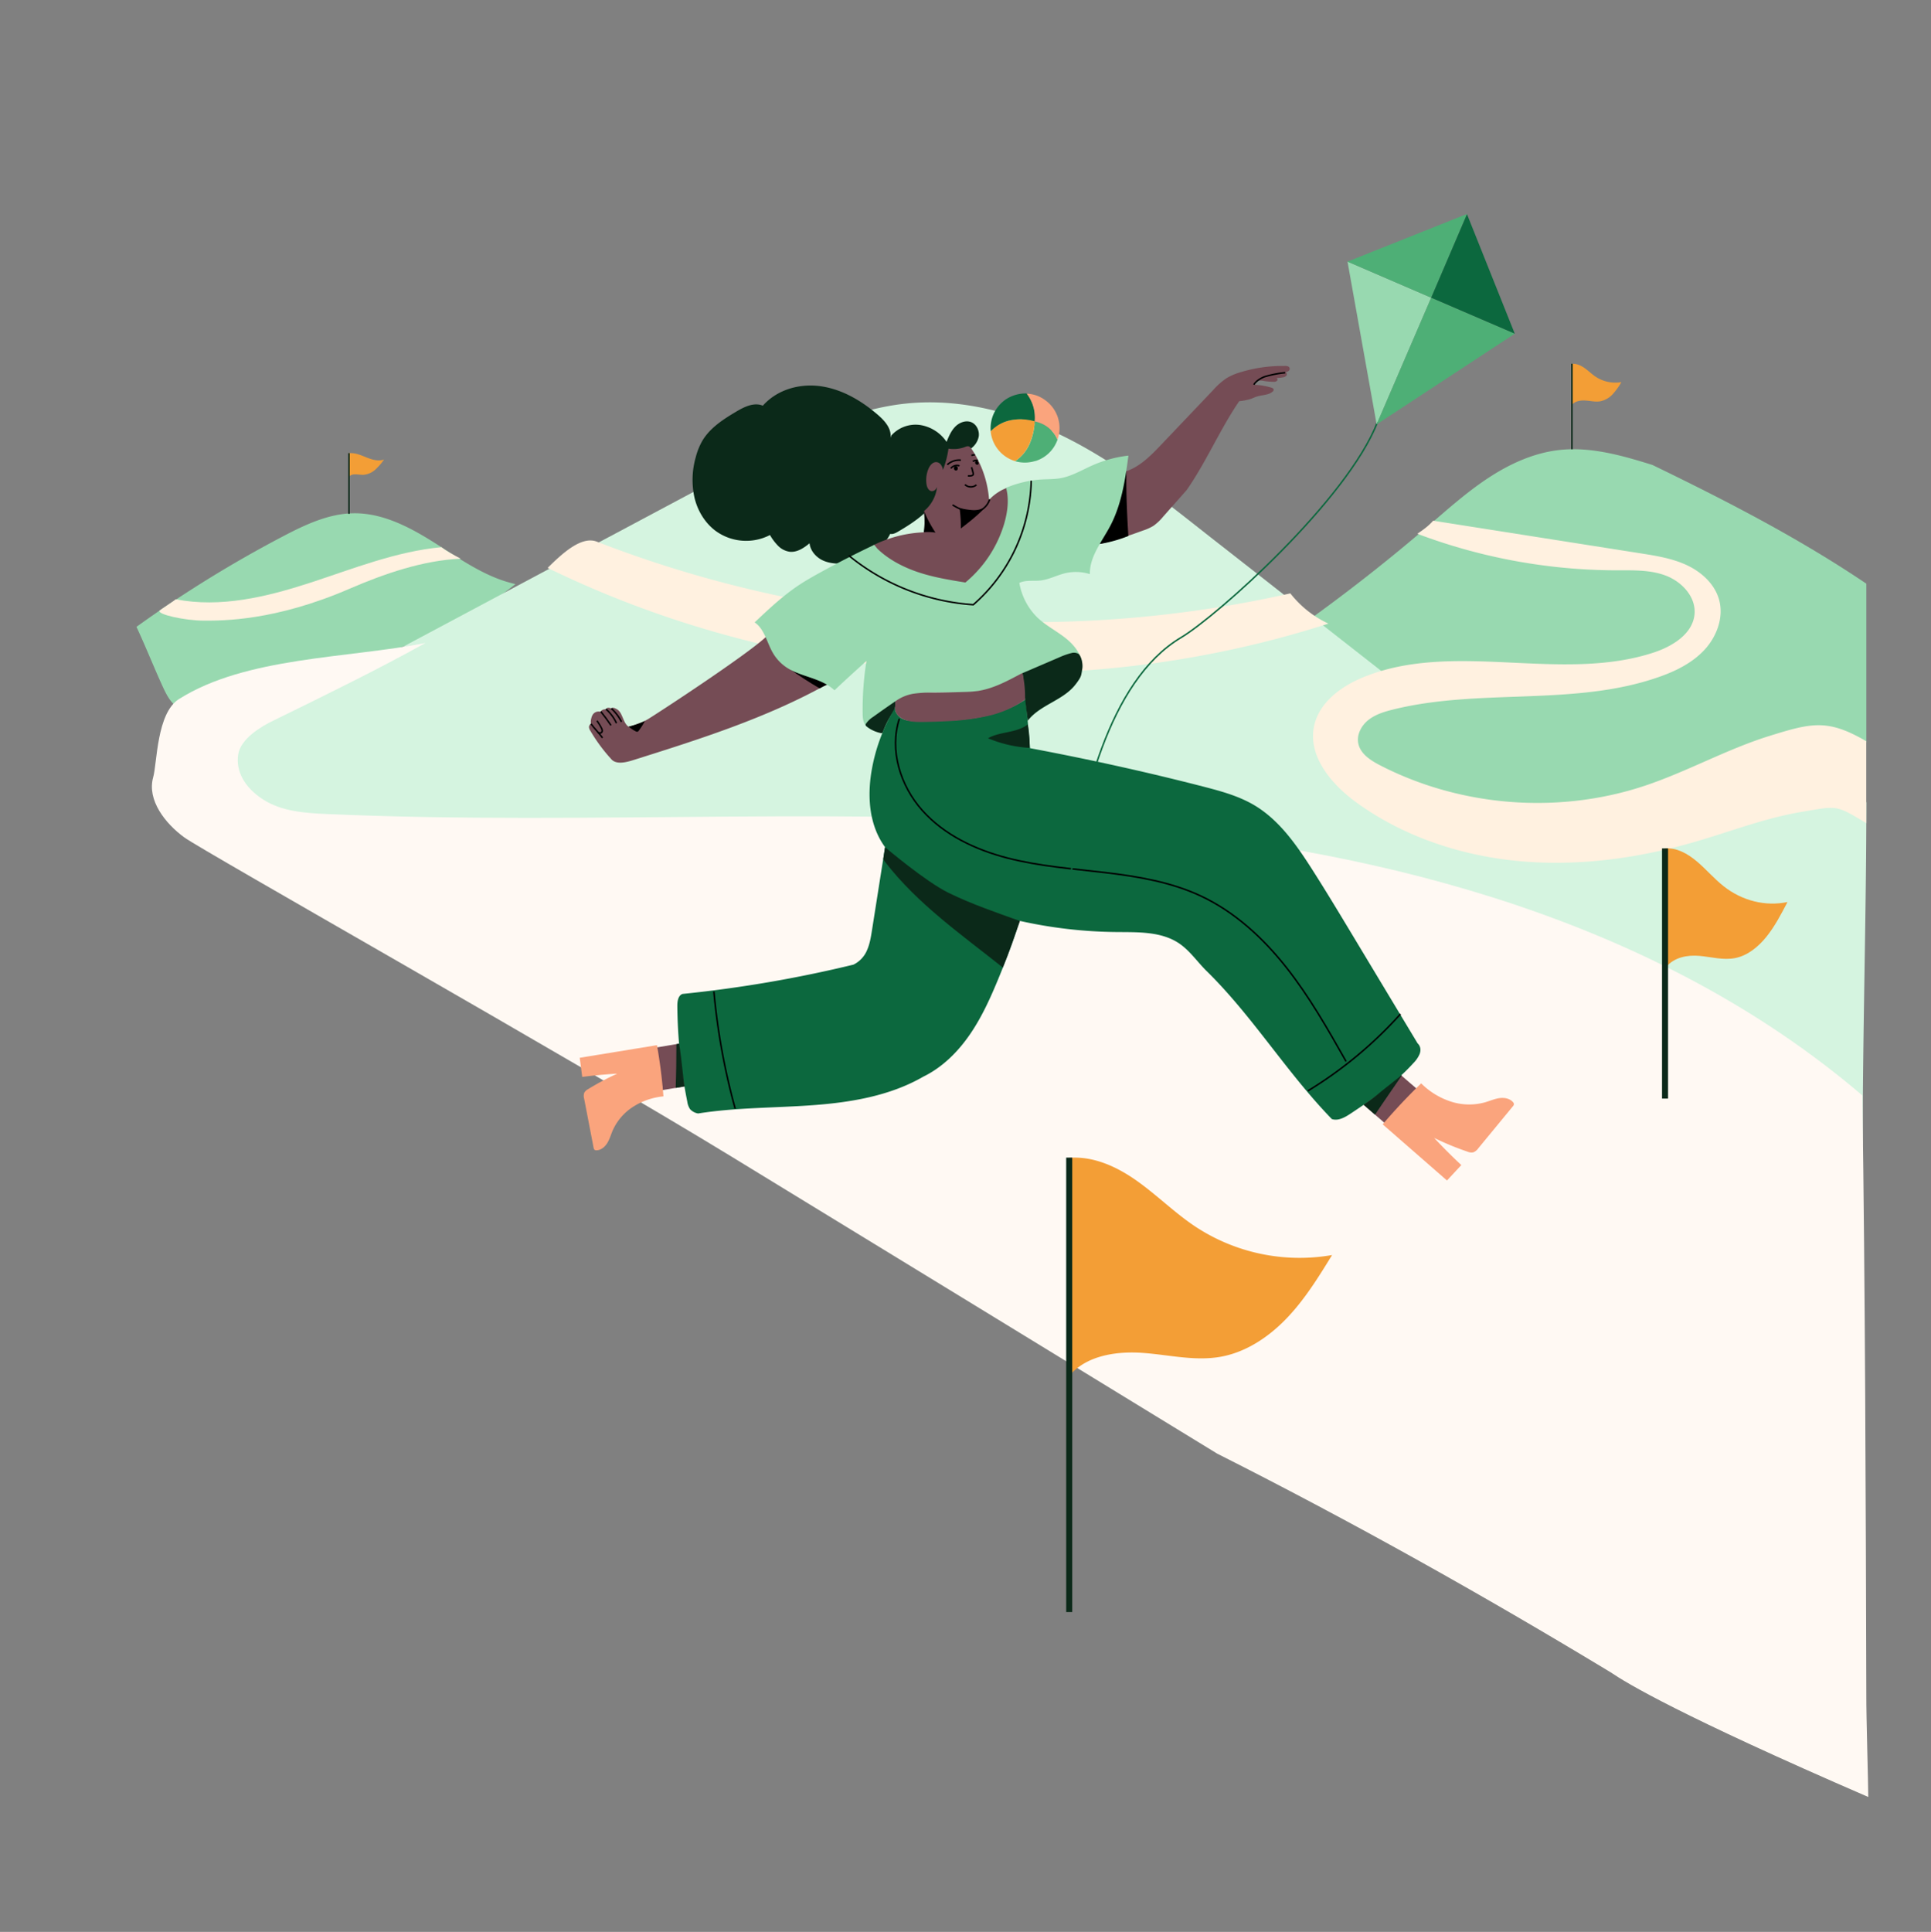
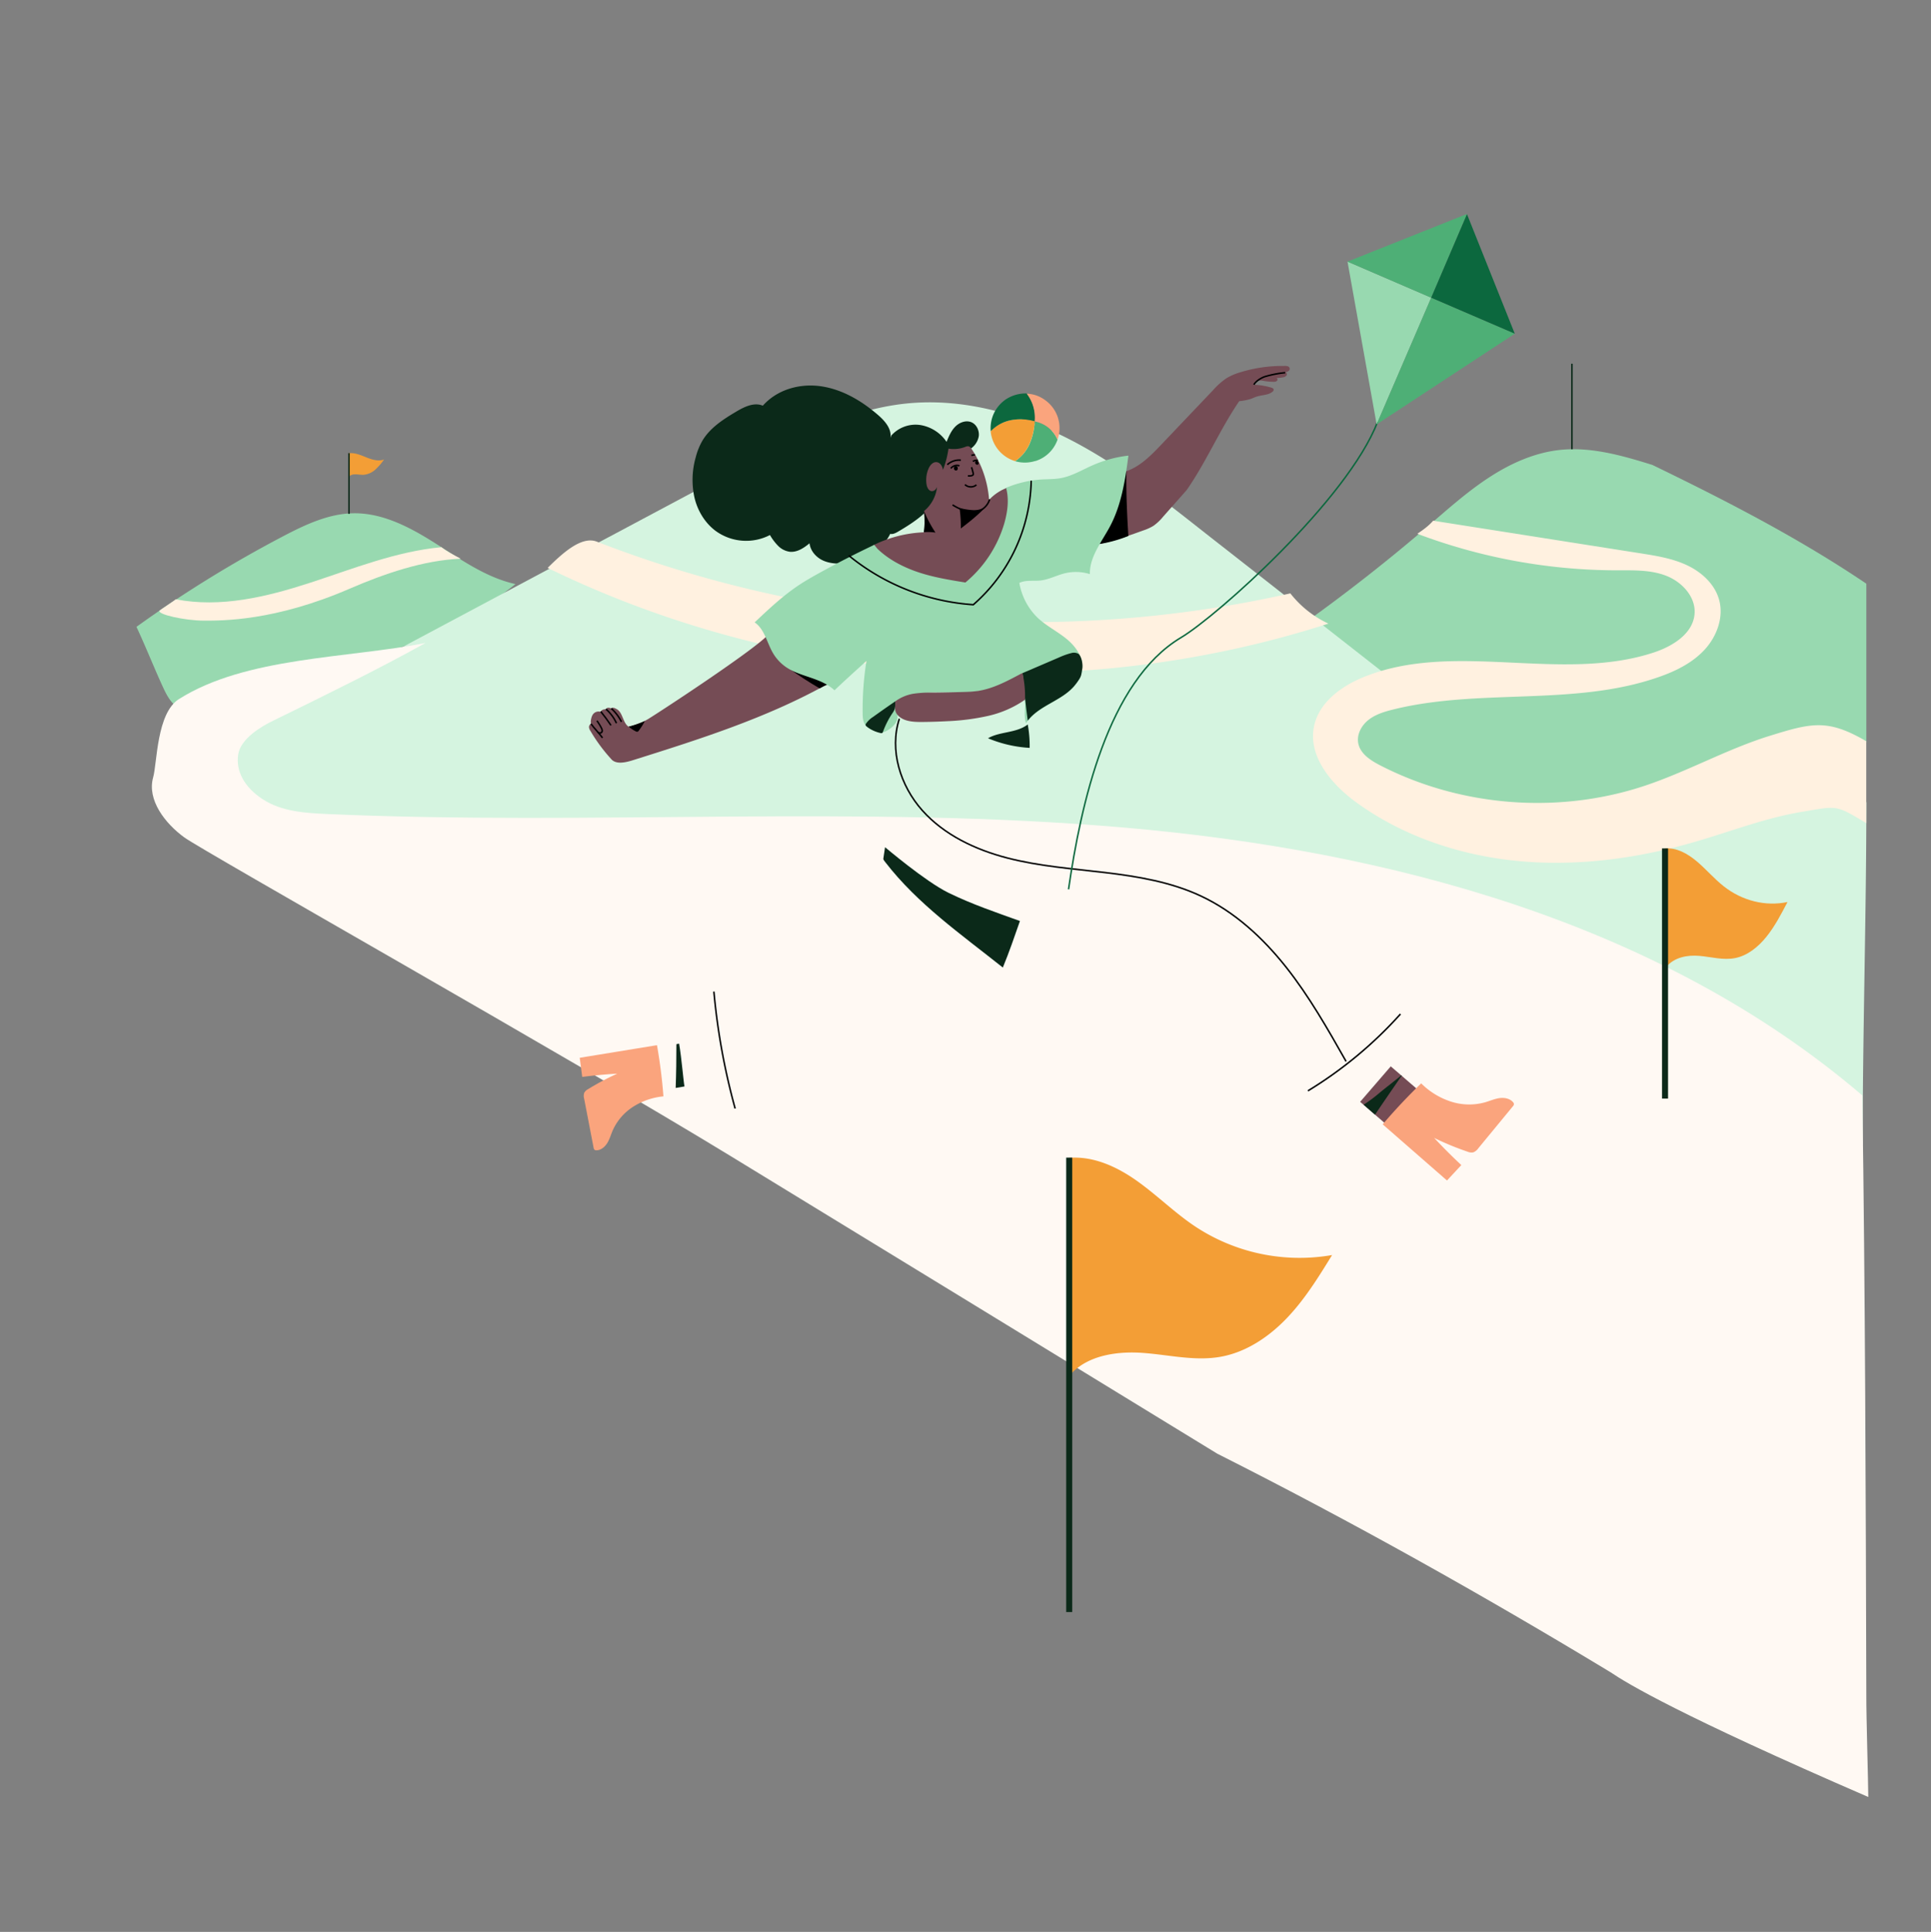
<svg xmlns="http://www.w3.org/2000/svg" viewBox="0 0 1280 1280.45">
  <rect x="0" y="0" width="1280" height="1280.45" fill="#808080" stroke="none" />
  <defs>
    <style>.cls-1,.cls-11,.cls-15,.cls-7,.cls-8{fill:none;}.cls-2{fill:#98d9b0;}.cls-3{fill:#d5f4e0;}.cls-4{fill:#fff1e0;}.cls-5{fill:#fff9f3;}.cls-6{fill:#f39e36;}.cls-7,.cls-8{stroke:#0b2919;}.cls-11,.cls-15,.cls-7,.cls-8{stroke-miterlimit:10;}.cls-8{stroke-width:4px;}.cls-9{fill:#0b2919;}.cls-10{fill:#754c55;}.cls-11{stroke:#000;}.cls-12{fill:#0c683e;}.cls-13{fill:#faa47d;}.cls-14{fill:#4eaf76;}.cls-15{stroke:#0c683e;}</style>
  </defs>
  <g id="Header_4_5" data-name="Header 4/5">
    <path class="cls-1" d="M472.87,683.36l-9.46,3.21C463.54,685.89,463.67,685.22,472.87,683.36Z" />
    <path class="cls-2" d="M90.46,415.47a808.32,808.32,0,0,1,96.94-59.9c14.76-7.74,30.41-15.19,47.07-15.38,19.74-.23,38.07,9.71,54.72,20.3s33.24,22.39,52.51,26.63c-42.36,34.12-96,50.28-148.34,65.1q-29.78,8.44-59.62,16.63c-4.39,1.21-9.08,2.4-13.4,1-6-1.93-9.34-8.07-12-13.75C102.2,442.83,96.86,429.17,90.46,415.47Z" />
    <path class="cls-2" d="M866.43,411.73q41.46-29.76,80.23-63.06c12.92-11.11,25.66-22.53,39.9-31.89s30.2-16.66,47.14-18.53c20.81-2.3,41.59,3.66,61.65,9.92,48.13,23.31,97.05,48.46,141.78,78.69,0,34.82,0,69.33,0,105-49.76,18-96,33.62-148,43.28s-106.6,10.6-157-5.35c-14.24-4.5-29.26-11.4-35.69-24.88-4.72-9.89-3.76-21.91,1-31.77s13.1-17.69,22-24.54a22.3,22.3,0,0,1-14.88-.65c-4.95-2-9-5.73-12.88-9.37C883.76,431.18,875.84,423.81,866.43,411.73Z" />
    <path class="cls-3" d="M154.92,488.44,494.31,307.6c33.54-17.87,68.14-36.07,105.93-40.09,39.7-4.22,79.77,7.82,114.83,26.92s65.85,45,95.48,68l109,85.37c-18.83,1-35.68,17.22-37.38,36s11.93,37.78,29.9,43.74c.15,0,.29-.05,1.18,1.26,27.86,11.46,55.77,22.94,84.55,31.85,14.44,4.47,29.27,8.31,44.38,8.44,19.88.17,39.2-6.06,57-11.51a815.57,815.57,0,0,1,90.27-21.88c12.34-2.25,24.86-4.22,37.37-3.44s1.68-8.68,10.33-.5c0,73-2.45,153.53-2.45,226.54C1119.1,707,1003.3,655.66,883,616.72s-245.57-65.34-373.43-62.11c-29.37,20.13-67.76,19.42-103.34,17.95L247.34,566c-23.77-1-48.6-2.26-69.17-14.2S143.22,513.61,154.92,488.44Z" />
    <path class="cls-1" d="M554.76,1003.72l6.17-12.09" />
    <path class="cls-1" d="M565.28,1003.75l5.09-14.63" />
    <path class="cls-4" d="M395.61,359c145.36,56.45,307.6,68.55,459.72,34.28a69.19,69.19,0,0,0,25.24,20.05C711.84,467.62,522.3,454.11,363,376.4,372.53,367,385.35,355,395.61,359Z" />
    <path class="cls-1" d="M971.58,749.06l4.33-7.08" />
    <path class="cls-4" d="M950,345.11l137.4,21.62c10.55,1.66,21.26,3.37,30.92,7.93s18.28,12.43,21.18,22.71c3.28,11.62-1.42,24.44-9.63,33.3S1110.42,445,1099,448.92c-55.91,19.37-118.24,7.09-175.67,21.37-5.74,1.43-11.58,3.2-16.22,6.87s-7.88,9.65-6.76,15.46c1.35,7,8.15,11.37,14.47,14.62,53.55,27.57,118.27,32.57,175.42,13.56,28.13-9.37,54.25-24.18,82.57-33s38.83-11.34,64.27,3.47v54.29c-20.65-12.47-19.11-11.4-42.9-7.44s-46.45,12.78-69.6,19.54c-37.54,11-76.95,16.56-115.92,13.22S931.15,555,899.45,532.1c-16.65-12-32.58-30.66-28.4-50.77,3.28-15.75,18-26.52,32.9-32.58,60-24.41,130.8,4,192.34-16.3,12.56-4.15,26.09-12.56,27-25.76.8-11.16-8.36-21-18.81-25.07s-22-3.6-33.18-3.62a376.32,376.32,0,0,1-131.8-24.22C943.28,351.22,947,348.65,950,345.11Z" />
    <path class="cls-1" d="M271.13,635.25,278,627.1" />
    <path class="cls-4" d="M292.6,362.67c-30.07,2.79-58.5,14.28-87.21,23.63s-59.27,16.7-88.9,10.89c-.12.41-10.37,7.08-10.66,7.43-2.16,2.53,16.73,6.73,29.34,6.73,12,0,46.78.38,96.48-21.12,22.87-9.9,48.87-18.9,73.77-19.93C300.64,367.78,295.86,365.26,292.6,362.67Z" />
    <path class="cls-5" d="M282,426.17c-51.63,10.24-118.91,9.06-163.4,37.18-14.82,9.37-14.41,42.35-17.07,51.84-4.21,15,7.93,30.56,20.55,39.78S377.87,701.2,484.51,766.36c107.81,65.88,215.62,131.75,322.37,197.12,89.27,45,176.56,93.94,260.63,144.83,11.1,7.5,45.46,28.34,170.91,82.72,0-8.19-1.38-54.56-1.29-66.93-.37-134.07-.74-268.14-2.65-398.06-134-114.49-313.4-162.29-489-177.5s-352.46-1.24-528.56-9c-14.76-.65-30.29-1.69-42.68-9.74s-18-18.85-16.37-29.67,16-19,23.15-22.44C216.13,460.51,251.24,443.3,282,426.17Z" />
    <path class="cls-6" d="M231,316.4l-.07-15.94c4-.64,8,1.11,11.79,2.63s8,2.87,11.87,1.46a40.25,40.25,0,0,1-5.72,6.62,13.39,13.39,0,0,1-7.85,3.52c-1.78.1-3.54-.28-5.32-.3S232,314.76,231,316.4Z" />
    <line class="cls-7" x1="231.32" y1="300.32" x2="231.32" y2="340.57" />
-     <path class="cls-6" d="M1042.29,268c-.12-8.93-.24-17.87-.29-26.87,3-.25,6,1.13,8.49,2.9s4.67,3.95,7.21,5.65a23.65,23.65,0,0,0,17.09,3.57,46.45,46.45,0,0,1-5.68,7.92,15.49,15.49,0,0,1-8.31,4.79c-3.16.54-6.38-.25-9.58-.49S1044.43,265.71,1042.29,268Z" />
    <line class="cls-7" x1="1042" y1="241.07" x2="1042" y2="297.75" />
    <path class="cls-6" d="M710.3,910.24c-.64-47.49-1.28-95-1.55-142.83,16.17-1.31,31.88,6,45.11,15.43s24.82,21,38.3,30a125.54,125.54,0,0,0,90.84,19c-9.06,14.72-18.22,29.56-30.18,42s-27.1,22.58-44.14,25.49c-16.81,2.88-33.91-1.36-50.91-2.62S721.69,898.18,710.3,910.24Z" />
    <line class="cls-8" x1="708.75" y1="767.26" x2="708.75" y2="1068.45" />
    <path class="cls-6" d="M1104.42,641c-.3-26.14-.6-52.29-.72-78.63,7.53-.72,14.85,3.32,21,8.49s11.56,11.56,17.85,16.52c12.28,9.71,27.79,13.54,42.33,10.47-4.22,8.1-8.49,16.27-14.06,23.14s-12.64,12.43-20.58,14-15.8-.75-23.72-1.44S1109.73,634.39,1104.42,641Z" />
    <line class="cls-8" x1="1103.7" y1="562.32" x2="1103.7" y2="728.13" />
    <path class="cls-9" d="M630.7,300.54A22.87,22.87,0,0,0,642,298.23a12.72,12.72,0,0,0,6.77-8.92c.58-3.83-1.43-8.09-5-9.51s-7.86.22-10.58,3-4.27,6.46-5.74,10.06a26.07,26.07,0,0,0-17.61-11.19,21.57,21.57,0,0,0-19.24,7.25s.29.17-.32,1.06c.77-5.93-3.82-11.11-8.34-15-10.65-9.2-23.24-16.69-37.14-18.87s-29.2,1.63-39.15,12.78c-5.8-2.45-12.32.75-17.74,4-8.53,5.06-17.22,10.67-22.3,19.18a43.22,43.22,0,0,0-4.43,11,54.73,54.73,0,0,0-.89,26.51c2,8.69,6.83,16.86,14,22.24a34.35,34.35,0,0,0,36.09,2.79,35.29,35.29,0,0,0,5.33,7.09,13.45,13.45,0,0,0,7.78,4c4.79.49,9.21-2.37,13.13-5.61.55,4.93,4.21,9.17,8.69,11.29s9.65,2.38,14.47,2.06c5.93-1.81,11.92-3.64,17.35-6.65s10.32-7.32,12.94-12.94c1.87.4,3.73-.6,5.38-1.57,11.33-6.67,23.22-14.57,27.63-27C625.84,317.1,625.38,307.45,630.7,300.54Z" />
    <path class="cls-10" d="M578.43,361.59a83.12,83.12,0,0,1,34.31-8.8,134.89,134.89,0,0,0-.19-14.11,24.06,24.06,0,0,0,8.61-16.09c-.46,1.73-2.18,3.24-3.93,2.87s-2.77-2.55-3.06-4.45a19.11,19.11,0,0,1,1.27-10.27c.95-2.26,2.81-4.58,5.26-4.44s4,2.63,4.34,5.16a61.25,61.25,0,0,0,3.67-14.1,21.61,21.61,0,0,0,11.17-1.17,3.8,3.8,0,0,1,2.1-.41,3.51,3.51,0,0,1,2,1.69,69.87,69.87,0,0,1,11.65,33.82,31.26,31.26,0,0,1,12.5-8.2c2.17,11.31.75,23.15-3,34S655.14,378,648,387a4.93,4.93,0,0,1-1.82,1.64,5,5,0,0,1-2.28.21c-12.25-.71-24.65-1.46-36.34-5.18S584.74,372.84,578.43,361.59Z" />
    <path class="cls-11" d="M639.64,321.18a5.76,5.76,0,0,0,7.6.18" />
    <path class="cls-11" d="M644,309.64q.64,2,1.11,4.05a1.45,1.45,0,0,1,0,.85,1.37,1.37,0,0,1-1,.69,6.42,6.42,0,0,1-2.51.14" />
    <path class="cls-11" d="M627.94,308a11.58,11.58,0,0,1,9-3" />
    <path class="cls-11" d="M643.92,301.9a5.51,5.51,0,0,1,2.33-.43" />
    <path class="cls-11" d="M630.28,310.44a5.18,5.18,0,0,1,5.72-1.71" />
    <path class="cls-11" d="M631.43,334.63a35.15,35.15,0,0,0,7.53,3.65" />
    <path class="cls-11" d="M649.75,338.32A12.08,12.08,0,0,0,656,331" />
    <path class="cls-11" d="M644.9,305.84a4.52,4.52,0,0,1,3.3-.71" />
    <path d="M633,309a1.75,1.75,0,0,0-.54,2,1.32,1.32,0,0,0,1.85.7,1.47,1.47,0,0,0,.46-.66,1.77,1.77,0,0,0-.35-1.83C633.93,308.79,633.07,308.75,633,309Z" />
    <path d="M647.19,305.29a1.52,1.52,0,0,0-.79,1.38,1.5,1.5,0,0,0,.94,1.28.95.95,0,0,0,1.32-1.13,2.21,2.21,0,0,0-.62-1.1,1,1,0,0,0-.48-.36C647.36,305.3,647.12,305.37,647.19,305.29Z" />
    <path class="cls-10" d="M743.22,313.22c10.68-2.17,18.89-10.47,26.4-18.37L804.1,258.6a47.49,47.49,0,0,1,8.91-7.92,38.45,38.45,0,0,1,9.38-4,94.62,94.62,0,0,1,29-4.13,5.69,5.69,0,0,1,2.1.18,1.77,1.77,0,0,1,.42,3.32,5.89,5.89,0,0,1-2.1.72c.94-.17,1.53,1.19,1.06,2a3.45,3.45,0,0,1-2.43,1.33,21,21,0,0,1-4.54.43c.83-.12,1.21,1.19.65,1.82a3,3,0,0,1-2.32.69,38.61,38.61,0,0,1-6.17-.5,10.6,10.6,0,0,0-3.8-.2A3.24,3.24,0,0,0,831.6,255a48.33,48.33,0,0,1,11.07,1.9c.7.21,1.52.57,1.62,1.3a1.75,1.75,0,0,1-.8,1.44c-2.79,2.3-6.8,2.09-10.24,3.16-1.5.46-2.9,1.17-4.38,1.68a39.1,39.1,0,0,1-7.43,1.42c-12.88,18.85-21.79,40.22-34.81,58.89L771,342.45a32.71,32.71,0,0,1-6.43,6.07,32.36,32.36,0,0,1-6.75,3.06c-10.13,3.68-20.36,7.25-30.94,9.36A294.78,294.78,0,0,0,741,320,38.31,38.31,0,0,1,743.22,313.22Z" />
    <path d="M612.32,352.72a35.55,35.55,0,0,1,7.78.28,84.87,84.87,0,0,1-7.61-14.31A50,50,0,0,1,612.32,352.72Z" />
    <path class="cls-10" d="M547.94,453.7c-40.26,22.37-84.54,36.35-128.47,50.18-4.89,1.54-10.92,2.84-14.07-.5a112.07,112.07,0,0,1-14.07-19,5.27,5.27,0,0,1-.91-2.41,2.42,2.42,0,0,1,1.31-2.2,7.47,7.47,0,0,1,.17-3.45,8.22,8.22,0,0,1,.9-2.47,4.59,4.59,0,0,1,5.22-2.08,3.7,3.7,0,0,1,3.53-1.65,1.72,1.72,0,0,1,1.41-1,3.76,3.76,0,0,1,1.78.26,1,1,0,0,0,.38.07,1.22,1.22,0,0,0,.39-.17c1-.5,2.16.11,3.24.7,4.1,2.14,4,8.9,7.79,11.59.51.36,6-1.74,6.63-2a33.62,33.62,0,0,0,6.82-3.22c10.64-6.64,62.95-41,77-53.53a2.2,2.2,0,0,1,2.85-.55c7.44,2.79,13.66,8.06,19.35,13.6S540.24,447.36,547.94,453.7Z" />
    <path d="M746.64,312.19c-.19,14.31.42,28.86,1.32,43.05a90.36,90.36,0,0,1-19.08,5.32l9.21-27.91C740.33,325.86,742.58,319,746.64,312.19Z" />
    <path d="M523.65,443.52q9.5,6.83,19.63,12.71,2.69-1.47,5.51-2.7C542,447.74,531.82,448.21,523.65,443.52Z" />
    <path class="cls-2" d="M500.24,412.51c6.58,4.5,8.08,13.39,12.1,20.28a29.18,29.18,0,0,0,9.25,9.73c9.63,6.28,22.69,6.73,31.58,15,7-6.67,14.21-13.16,21.18-19.46a204.43,204.43,0,0,0-2.52,34.51c0,2.66.16,5.48,1.61,7.71,2.36,3.61,7.22,4.4,11.29,5.25,4.21-.9,10.34-5.84,10.19-10.14-.21-6.15-.88-9.08,2.15-11.51a17.65,17.65,0,0,1,7-3.1c16.25-4.11,33.72.33,50-3.72,8.38-2.09,16.05-6.35,23.5-10.84a96,96,0,0,1,1.84,23.07c-.12,3.12-.39,6.34.66,10.05,3.4-5,8.56-8.58,13.78-11.67s10.7-5.89,15.25-9.91,8.17-9.56,8.33-15.63c.2-7.68-5.1-14.46-11.13-19.22s-13-8.27-18.6-13.57a42.09,42.09,0,0,1-12-23c4.28-2.06,9.33-1.07,14.05-1.6,5.64-.65,10.79-3.5,16.31-4.82a31.22,31.22,0,0,1,16.37.59c-.21-11.67,8-21.5,13.47-31.83,7.55-14.32,10-30.72,12.1-46.7a80.81,80.81,0,0,0-23.77,6.42c-6.85,3-13.39,7-20.74,8.45-4.61.87-9.35.68-14,1a72.92,72.92,0,0,0-22.59,5.46c2.08,7.66,1,15.85-1.15,23.47a80.48,80.48,0,0,1-25.83,39.3c-10.6-1.72-21.25-3.45-31.43-6.88s-19.94-8.66-27-15.63c-.65-.81-1.29-1.63-2-2.44Q560.79,370,542.69,380c-4.31,2.39-8.61,4.83-12.72,7.54C519.12,394.69,509.61,403.65,500.24,412.51Z" />
    <path class="cls-9" d="M593.45,464.85q-7.43,5.07-14.73,10.33a15.75,15.75,0,0,0-4.57,4.33,1.21,1.21,0,0,0,.24,1.91,22.17,22.17,0,0,0,9.39,4.45,1.35,1.35,0,0,0,1-.05,1.42,1.42,0,0,0,.52-.81,58.29,58.29,0,0,1,6.13-12.13,13.51,13.51,0,0,0,1.65-2.94A15.75,15.75,0,0,0,593.45,464.85Z" />
    <rect class="cls-10" x="909.11" y="710.28" width="22.38" height="31.07" transform="translate(1142.62 1876.62) rotate(-139.2)" />
-     <rect class="cls-10" x="436.76" y="692.49" width="20.54" height="28.51" transform="translate(-111.57 84.41) rotate(-9.6)" />
-     <path class="cls-12" d="M593.51,468.86a118.27,118.27,0,0,0-15.88,42.8c-2.76,17-1.34,35.7,9.06,49.83L578,616.63c-.7,4.42-1.41,8.9-3.21,13a18.63,18.63,0,0,1-9.08,9.73,842.52,842.52,0,0,1-113.33,19.42c-2.94,1.1-3.43,5-3.4,8.13a335.39,335.39,0,0,0,6.59,63.2,11.92,11.92,0,0,0,1.88,5.07,9.33,9.33,0,0,0,5.31,2.82c25.14-4,50.75-3.63,76.14-5.5s51.24-6.24,73.15-18.91c12.58-6.13,22.84-16.33,30.78-27.85s13.73-24.38,19.06-37.31c5.24-12.69,10.09-25.53,13.9-38.12a305.62,305.62,0,0,0,64.35,7.43c14.28.13,29.66-.44,41.5,7.56,7.36,5,12.37,12.72,18.7,18.8,30.27,29.84,52.62,66.84,82.51,97.61,4.22,1.4,8.64-1.13,12.35-3.58,14.95-9.88,29.74-20.31,41.77-33.59a19.1,19.1,0,0,0,4.08-6c.84-2.28.79-5-1.35-7L895.9,618.76c-8.74-14.52-17.47-29-26.62-43.3-10.22-15.92-21.47-32-37.72-41.7-10.34-6.16-22.14-9.37-33.79-12.38-37.95-9.78-76.26-18.2-115-25.5-.93-10.5-1.72-21-2.93-32.38-10.26,6.95-22.42,10.71-34.69,12.55s-24.72,1.83-37.12,1.82c-3.4,0-6.94,0-10-1.57S592.67,471.24,593.51,468.86Z" />
    <path class="cls-9" d="M654.93,489.32a83.62,83.62,0,0,0,27.6,6.37,79.13,79.13,0,0,0-1.27-15.52C673.73,486,662.74,484.74,654.93,489.32Z" />
    <path class="cls-9" d="M929.15,712.94c-5.86,8.53-11.91,17.24-17.67,25.84-2.6-2.19-5-4.38-7.57-6.57a100.58,100.58,0,0,0,10.35-7.73c4.84-4,9.84-7.77,14.65-11.77C929,712.71,929,712.8,929.15,712.94Z" />
    <path class="cls-11" d="M391.76,479.73c1.41,2.14,6.19,7.18,7.61,9.32" />
    <path d="M636.9,350.27a85.9,85.9,0,0,0-.86-13.6,44.43,44.43,0,0,0,8.78,1.43,14.75,14.75,0,0,0,8.51-2.12C648.42,341.35,642.64,345.84,636.9,350.27Z" />
    <path class="cls-9" d="M677.83,446.13q1.35,15.8,3.46,31.5c7.71-10.09,22-13.07,30.42-22.54a41.09,41.09,0,0,0,3.57-4.74c1.69-2.53,1.57-4,2.11-7s-.38-7.92-2.34-9.87a6.16,6.16,0,0,0-4.08-.82,43.93,43.93,0,0,0-4.88,1.43c-1.65.59-3.26,1.28-4.87,2Z" />
    <path class="cls-9" d="M628.67,591.71c15.44,7.57,31.78,13.1,47.42,18.72-3.62,10.37-7.07,20.47-11.34,30.85-27.41-21.84-56.4-42-77.85-69.76-.27-.35-1.43-1.74-1.38-2.26s.74-4.74,1.15-7.73C586.55,561.35,613.23,584.14,628.67,591.71Z" />
    <path class="cls-9" d="M448.36,692.07c0,9.64-.12,19.34-.48,29,2.1-.32,4.25-.65,5.86-1-.62-2.4-1.93-18.9-3.58-28.35Z" />
    <path class="cls-10" d="M594.77,473.65c-2.4-3.16-1-5.78-1.4-8.74a28.33,28.33,0,0,1,12.13-5.12,77.53,77.53,0,0,1,12.38-.75q10.44-.09,20.88-.41a84.29,84.29,0,0,0,9-.61c10.74-1.5,20.47-6.93,30-12a71,71,0,0,1,1.7,17.73,69.68,69.68,0,0,1-24.68,10.79A151.51,151.51,0,0,1,627.93,478q-8.62.46-17.27.52C604.94,478.52,598.55,478.15,594.77,473.65Z" />
    <line class="cls-2" x1="751.06" y1="482.91" x2="758.79" y2="512.1" />
    <path class="cls-13" d="M433.86,693l-49.58,8.09,1.66,12.69q11.56-1.5,23.22-2.17a173,173,0,0,0-19.26,10.22,6.29,6.29,0,0,0-2.6,2.4,6.43,6.43,0,0,0-.08,4l6.24,32.39a2.38,2.38,0,0,0,.68,1.48,2,2,0,0,0,1.27.31c3-.07,5.57-2.27,7.14-4.83s2.37-5.48,3.55-8.24a36.06,36.06,0,0,1,13.81-15.93,45.39,45.39,0,0,1,19.86-6.75c-.87-11.47-2.29-22.56-4.27-33.9C434.87,692.87,434.62,692.9,433.86,693Z" />
    <path class="cls-14" d="M701,291.38a22.62,22.62,0,0,1-14.54,14.16l-.18,0s-.11.05-.06,0a23.05,23.05,0,0,1-13.34.13A26.89,26.89,0,0,0,682.58,294a42,42,0,0,0,3.28-14.75,21.38,21.38,0,0,1,9.09,4.22A20,20,0,0,1,701,291.38Z" />
    <path class="cls-6" d="M656.67,285.87c3.09-3.76,8.41-6.41,13.61-7.45a33.36,33.36,0,0,1,15.62.81A43.76,43.76,0,0,1,682.49,294a26.68,26.68,0,0,1-9.59,11.64,23,23,0,0,1-16.23-19.81Z" />
    <path class="cls-12" d="M680.6,260.78a26.4,26.4,0,0,1,5.34,18.44,34.17,34.17,0,0,0-15.63-.77,25.12,25.12,0,0,0-13.57,7.36A22.92,22.92,0,0,1,658.81,274a23.38,23.38,0,0,1,7.72-9.16A24,24,0,0,1,680.6,260.78Z" />
    <path class="cls-13" d="M701,291.39a23,23,0,0,0,.26-14.58,22.71,22.71,0,0,0-8.46-11.6,21.53,21.53,0,0,0-12.22-4.28,25.84,25.84,0,0,1,5.26,18.4,20.4,20.4,0,0,1,9.1,4.12A20.81,20.81,0,0,1,701,291.39Z" />
-     <path class="cls-13" d="M708.9,364.48l-2.17-1.41" />
    <path class="cls-13" d="M917.93,746.42l41.24,36,9.5-10.22q-9.3-8.67-18-18a189.29,189.29,0,0,0,22,9.08,6.88,6.88,0,0,0,3.83.51,7.07,7.07,0,0,0,3.4-2.69l22.86-27.75a2.54,2.54,0,0,0,.78-1.6,2.19,2.19,0,0,0-.63-1.28c-2.14-2.46-5.78-3.1-9-2.64s-6.25,1.82-9.39,2.74a39.4,39.4,0,0,1-23-.53,49.42,49.42,0,0,1-19.46-12c-9,8.7-17.35,17.6-25.5,27.14Z" />
    <path class="cls-11" d="M398.25,471.61q3.56,4.42,6.74,9.14" />
    <path class="cls-11" d="M396.29,485.38a2.29,2.29,0,0,0,2.3.19,1.6,1.6,0,0,0,.59-1.37,4.08,4.08,0,0,0-.44-1.48,34.32,34.32,0,0,0-3.05-5" />
    <path class="cls-11" d="M401.68,470a27.4,27.4,0,0,1,6.94,9.34" />
    <path class="cls-11" d="M405.22,469.57a30.13,30.13,0,0,1,6.72,8.86" />
-     <path d="M416.73,481.58a21.34,21.34,0,0,0,4.71,3.16,1.61,1.61,0,0,0,1.25.22,1.68,1.68,0,0,0,.63-.56,40.06,40.06,0,0,0,4.12-6.5A57.36,57.36,0,0,1,416.73,481.58Z" />
+     <path d="M416.73,481.58a21.34,21.34,0,0,0,4.71,3.16,1.61,1.61,0,0,0,1.25.22,1.68,1.68,0,0,0,.63-.56,40.06,40.06,0,0,0,4.12-6.5A57.36,57.36,0,0,1,416.73,481.58" />
    <path class="cls-11" d="M851.9,247a73.58,73.58,0,0,0-13.07,2.51c-2.61.76-6.38,3.06-7.66,5.45" />
    <path class="cls-11" d="M562.63,368.21a145.83,145.83,0,0,0,82.55,32.58,112,112,0,0,0,38.37-82.19" />
    <path class="cls-11" d="M596.15,476.39c-6.77,20.78.66,44.44,15.21,60.75s35.24,26.05,56.39,31.53,43.09,7.08,64.79,9.66,43.61,6.25,63.41,15.5c22.41,10.48,41.14,27.71,56.51,47.11s27.62,41,39.82,62.56" />
    <path class="cls-11" d="M867,723a274,274,0,0,0,61.33-50.91" />
    <path class="cls-11" d="M473.21,657.21a440.42,440.42,0,0,0,14.09,77.5" />
    <path class="cls-15" d="M913.23,279.47c-19.9,51.68-106.67,129-130.37,143.1-48.62,29-66.43,110.67-74.56,166.88" />
    <polygon class="cls-2" points="893.22 173.38 912.53 281.28 948.71 197.3 893.22 173.38" />
    <polygon class="cls-14" points="1004.1 221.17 912.54 281.28 948.69 197.32 1004.1 221.17" />
    <polygon class="cls-14" points="972.41 141.81 948.67 197.33 893.22 173.39 972.41 141.81" />
    <polygon class="cls-12" points="972.41 141.92 948.67 197.31 1004.1 221.17 972.41 141.92" />
  </g>
</svg>